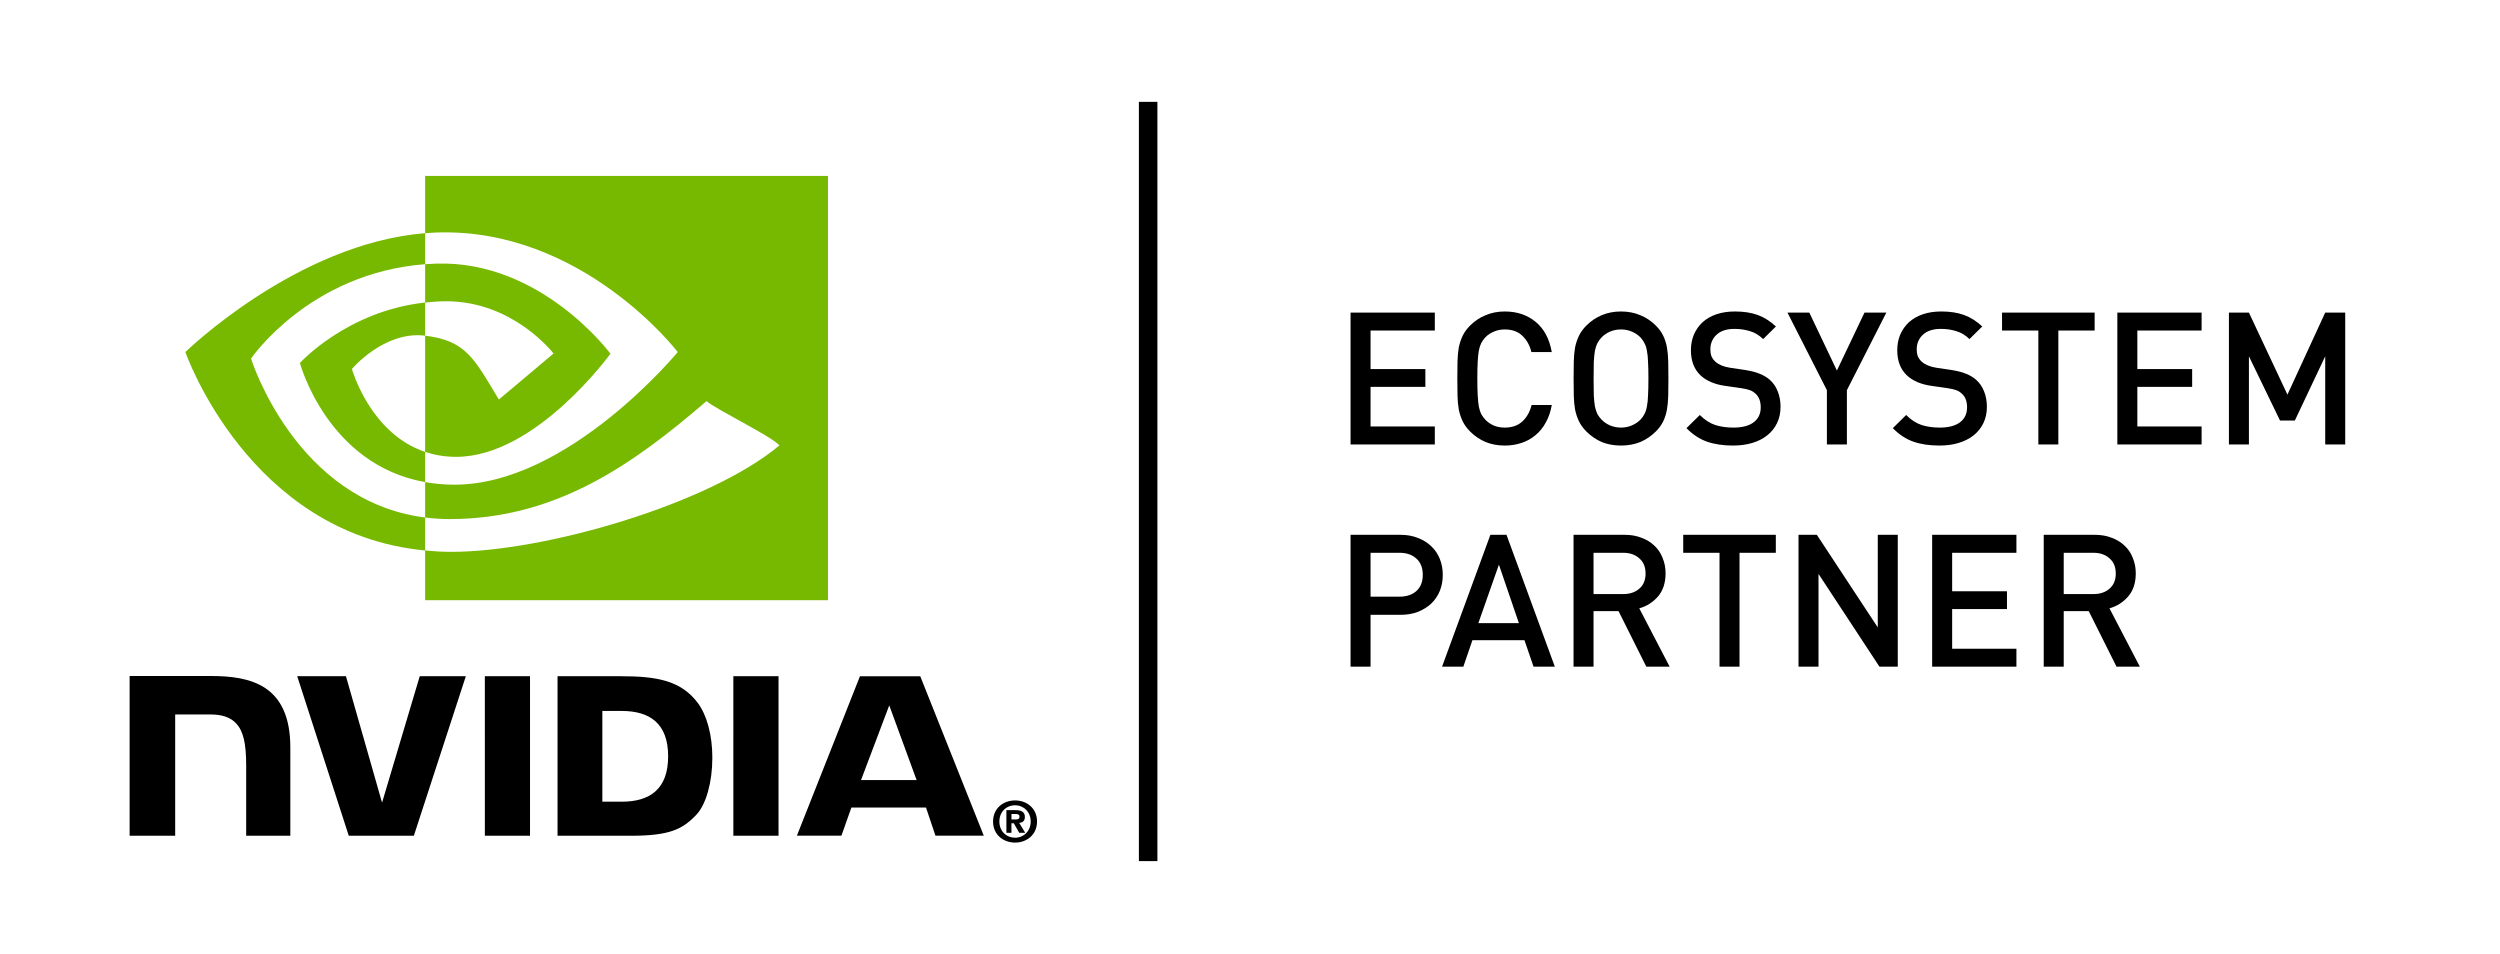
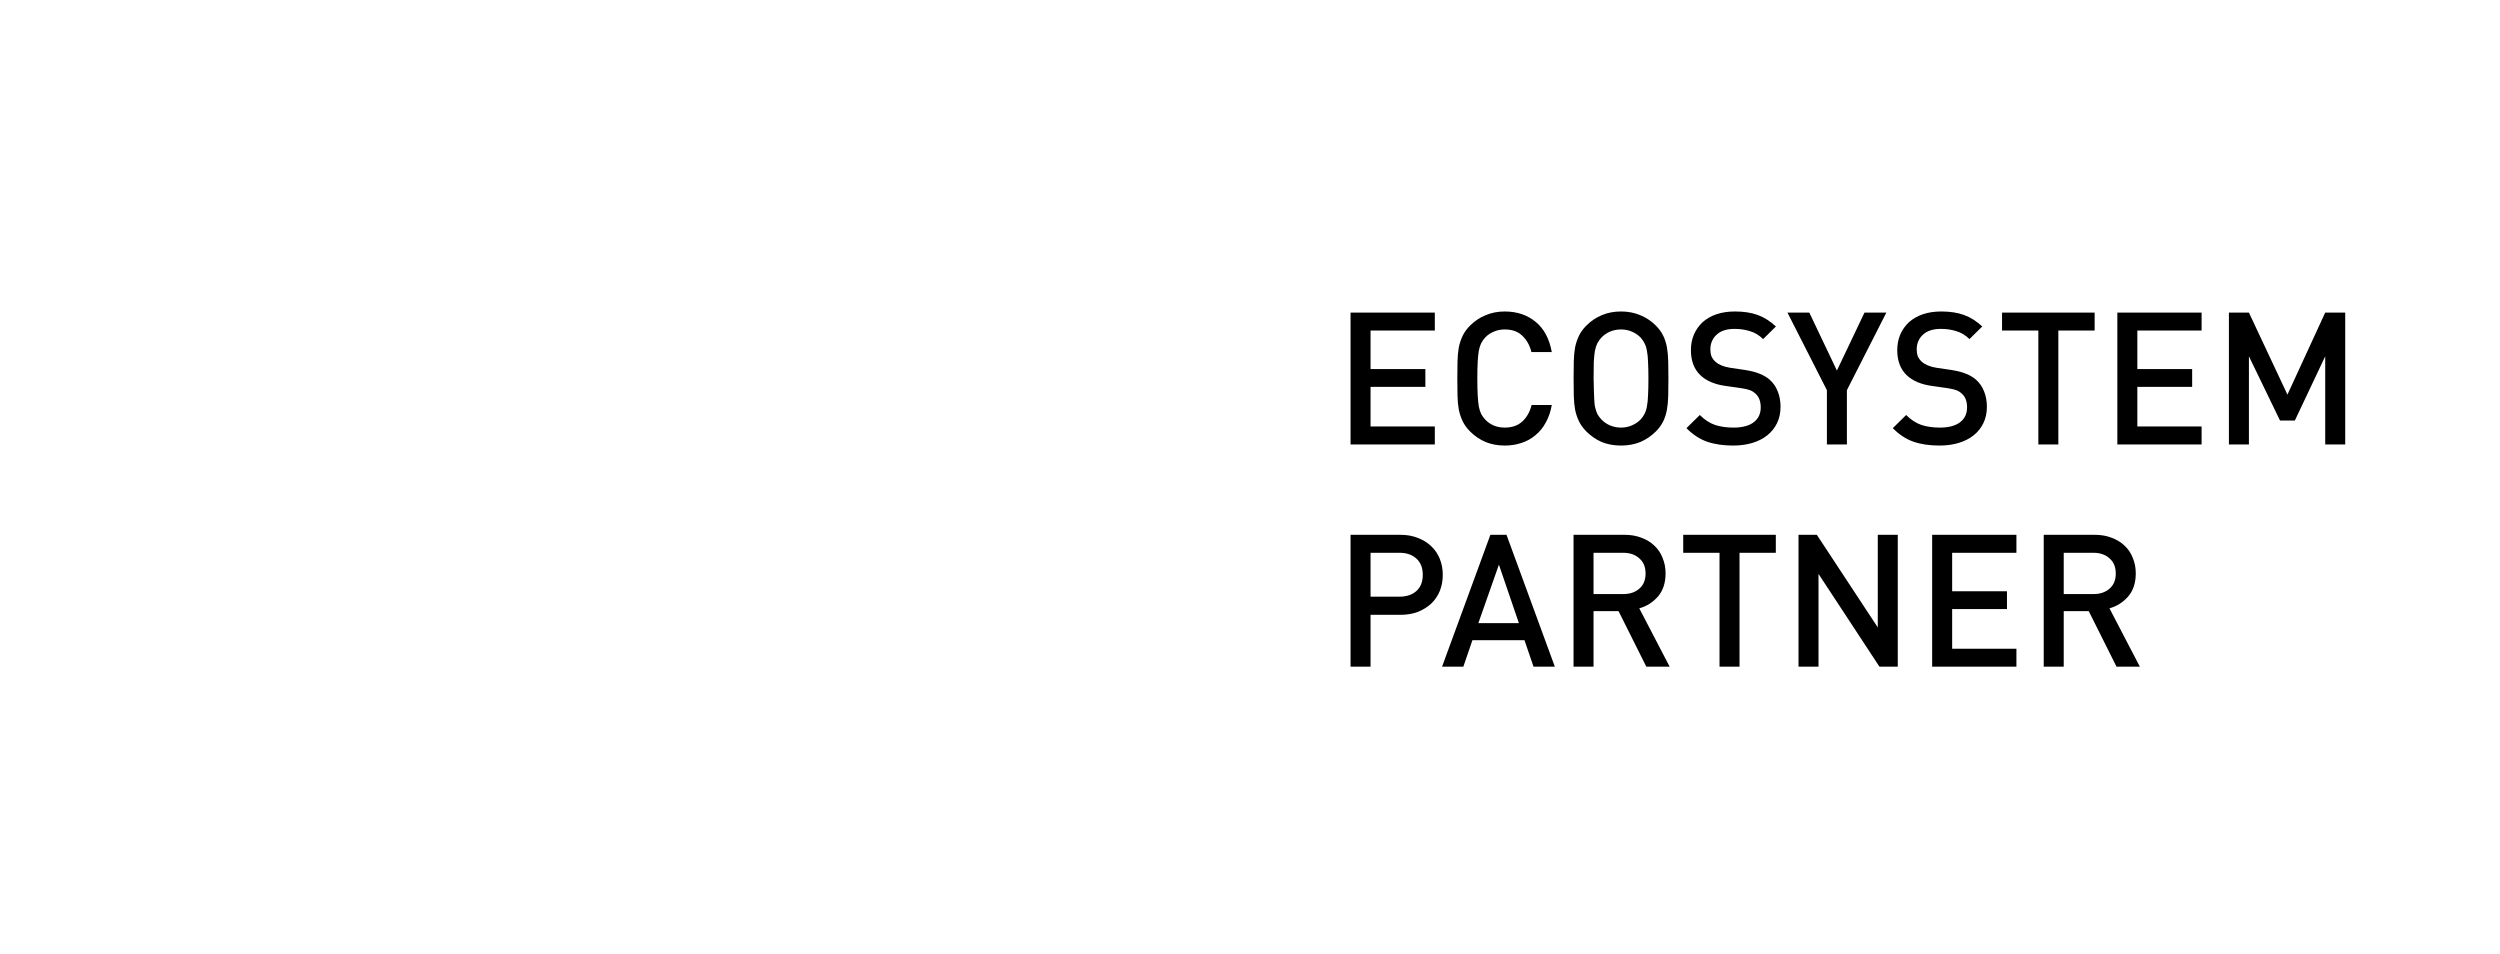
<svg xmlns="http://www.w3.org/2000/svg" width="270" height="103" viewBox="0 0 270 103" fill="none">
-   <rect width="270" height="103" fill="white" />
  <g clip-path="url(#clip0_25_17)">
    <path d="M111.316 88.722C111.316 89.771 110.544 90.475 109.63 90.475V90.469C108.69 90.475 107.932 89.771 107.932 88.722C107.932 87.674 108.69 86.971 109.63 86.971C110.544 86.971 111.316 87.673 111.316 88.722ZM112 88.722C112 87.282 110.879 86.446 109.63 86.446C108.372 86.446 107.251 87.282 107.251 88.722C107.251 90.161 108.372 91 109.63 91C110.879 91 112 90.161 112 88.722ZM109.237 88.914H109.49L110.079 89.945H110.724L110.073 88.871C110.409 88.847 110.686 88.687 110.686 88.235C110.686 87.673 110.298 87.493 109.641 87.493H108.69V89.945H109.236V88.914M109.237 88.499V87.909H109.617C109.824 87.909 110.106 87.926 110.106 88.177C110.106 88.451 109.96 88.499 109.716 88.499H109.237Z" fill="black" />
-     <path d="M96.039 76.179L98.994 84.246H92.992L96.039 76.179ZM92.874 73.038L86.064 90.255H90.873L91.95 87.213H100.009L101.029 90.255H106.249L99.388 73.036L92.874 73.038ZM79.202 90.261H84.081V73.033L79.201 73.032L79.202 90.261ZM45.332 73.032L41.262 86.686L37.363 73.033L32.099 73.032L37.667 90.261H44.696L50.31 73.032H45.332ZM65.053 76.783H67.15C70.192 76.783 72.159 78.146 72.159 81.683C72.159 85.22 70.192 86.583 67.15 86.583H65.053V76.783ZM60.215 73.032V90.261H68.125C72.339 90.261 73.715 89.562 75.203 87.994C76.254 86.893 76.933 84.477 76.933 81.836C76.933 79.413 76.358 77.254 75.355 75.909C73.548 73.502 70.945 73.032 67.06 73.032H60.215ZM14 73.008V90.261H18.92V77.161L22.732 77.162C23.995 77.162 24.894 77.476 25.502 78.124C26.273 78.943 26.588 80.266 26.588 82.685V90.261H31.356V80.729C31.356 73.925 27.01 73.008 22.757 73.008H14ZM52.363 73.032L52.365 90.261H57.242V73.032H52.363Z" fill="black" />
-     <path d="M27.112 38.727C27.112 38.727 33.387 29.489 45.916 28.533V25.182C32.038 26.294 20.021 38.021 20.021 38.021C20.021 38.021 26.827 57.654 45.916 59.452V55.889C31.908 54.131 27.112 38.727 27.112 38.727ZM45.916 48.805V52.067C35.329 50.184 32.39 39.203 32.39 39.203C32.39 39.203 37.473 33.584 45.916 32.673V36.253C45.909 36.253 45.905 36.251 45.899 36.251C41.468 35.72 38.007 39.851 38.007 39.851C38.007 39.851 39.947 46.804 45.916 48.805ZM45.916 19V25.182C46.323 25.15 46.73 25.124 47.14 25.11C62.917 24.579 73.197 38.021 73.197 38.021C73.197 38.021 61.39 52.346 49.09 52.346C47.962 52.346 46.907 52.242 45.916 52.067V55.889C46.763 55.997 47.642 56.06 48.559 56.06C60.006 56.06 68.284 50.227 76.299 43.323C77.628 44.385 83.069 46.969 84.187 48.1C76.566 54.467 58.804 59.599 48.735 59.599C47.764 59.599 46.832 59.54 45.916 59.452V64.823H89.423V19H45.916ZM45.916 32.673V28.533C46.319 28.505 46.725 28.483 47.14 28.47C58.485 28.115 65.929 38.199 65.929 38.199C65.929 38.199 57.889 49.339 49.269 49.339C48.029 49.339 46.917 49.141 45.916 48.805V36.253C50.332 36.785 51.221 38.732 53.876 43.149L59.782 38.18C59.782 38.18 55.471 32.539 48.204 32.539C47.414 32.538 46.658 32.594 45.916 32.673Z" fill="#77B900" />
  </g>
-   <path d="M154.96 48H145.86V33.76H154.96V35.7H148.02V39.86H153.94V41.78H148.02V46.06H154.96V48ZM167.591 43.74C167.471 44.447 167.257 45.073 166.951 45.62C166.657 46.167 166.284 46.627 165.831 47C165.391 47.373 164.884 47.653 164.311 47.84C163.751 48.027 163.151 48.12 162.511 48.12C161.764 48.12 161.077 47.993 160.451 47.74C159.824 47.473 159.264 47.093 158.771 46.6C158.424 46.253 158.157 45.887 157.971 45.5C157.784 45.113 157.644 44.693 157.551 44.24C157.471 43.787 157.424 43.287 157.411 42.74C157.397 42.18 157.391 41.56 157.391 40.88C157.391 40.2 157.397 39.587 157.411 39.04C157.424 38.48 157.471 37.973 157.551 37.52C157.644 37.067 157.784 36.647 157.971 36.26C158.157 35.873 158.424 35.507 158.771 35.16C159.264 34.667 159.824 34.293 160.451 34.04C161.077 33.773 161.764 33.64 162.511 33.64C163.831 33.64 164.944 34.013 165.851 34.76C166.757 35.507 167.337 36.593 167.591 38.02H165.391C165.217 37.3 164.891 36.713 164.411 36.26C163.944 35.807 163.311 35.58 162.511 35.58C162.084 35.58 161.691 35.66 161.331 35.82C160.971 35.967 160.664 36.173 160.411 36.44C160.237 36.627 160.091 36.833 159.971 37.06C159.864 37.273 159.777 37.547 159.711 37.88C159.657 38.2 159.617 38.6 159.591 39.08C159.564 39.56 159.551 40.16 159.551 40.88C159.551 41.6 159.564 42.2 159.591 42.68C159.617 43.16 159.657 43.567 159.711 43.9C159.777 44.22 159.864 44.493 159.971 44.72C160.091 44.933 160.237 45.133 160.411 45.32C160.664 45.587 160.971 45.8 161.331 45.96C161.691 46.107 162.084 46.18 162.511 46.18C163.311 46.18 163.951 45.953 164.431 45.5C164.911 45.047 165.237 44.46 165.411 43.74H167.591ZM180.189 40.88C180.189 41.56 180.183 42.18 180.169 42.74C180.156 43.287 180.109 43.787 180.029 44.24C179.949 44.693 179.816 45.113 179.629 45.5C179.443 45.887 179.176 46.253 178.829 46.6C178.336 47.093 177.776 47.473 177.149 47.74C176.523 47.993 175.829 48.12 175.069 48.12C174.309 48.12 173.616 47.993 172.989 47.74C172.376 47.473 171.823 47.093 171.329 46.6C170.983 46.253 170.716 45.887 170.529 45.5C170.343 45.113 170.203 44.693 170.109 44.24C170.029 43.787 169.983 43.287 169.969 42.74C169.956 42.18 169.949 41.56 169.949 40.88C169.949 40.2 169.956 39.587 169.969 39.04C169.983 38.48 170.029 37.973 170.109 37.52C170.203 37.067 170.343 36.647 170.529 36.26C170.716 35.873 170.983 35.507 171.329 35.16C171.823 34.667 172.376 34.293 172.989 34.04C173.616 33.773 174.309 33.64 175.069 33.64C175.829 33.64 176.523 33.773 177.149 34.04C177.776 34.293 178.336 34.667 178.829 35.16C179.176 35.507 179.443 35.873 179.629 36.26C179.816 36.647 179.949 37.067 180.029 37.52C180.109 37.973 180.156 38.48 180.169 39.04C180.183 39.587 180.189 40.2 180.189 40.88ZM178.029 40.88C178.029 40.16 178.016 39.567 177.989 39.1C177.976 38.62 177.936 38.22 177.869 37.9C177.816 37.567 177.729 37.293 177.609 37.08C177.503 36.853 177.363 36.647 177.189 36.46C176.936 36.193 176.623 35.98 176.249 35.82C175.889 35.66 175.496 35.58 175.069 35.58C174.643 35.58 174.243 35.66 173.869 35.82C173.509 35.98 173.203 36.193 172.949 36.46C172.776 36.647 172.629 36.853 172.509 37.08C172.403 37.293 172.316 37.567 172.249 37.9C172.196 38.22 172.156 38.62 172.129 39.1C172.116 39.567 172.109 40.16 172.109 40.88C172.109 41.6 172.116 42.2 172.129 42.68C172.156 43.147 172.196 43.547 172.249 43.88C172.316 44.2 172.403 44.473 172.509 44.7C172.629 44.913 172.776 45.113 172.949 45.3C173.203 45.567 173.509 45.78 173.869 45.94C174.243 46.1 174.643 46.18 175.069 46.18C175.496 46.18 175.889 46.1 176.249 45.94C176.623 45.78 176.936 45.567 177.189 45.3C177.363 45.113 177.503 44.913 177.609 44.7C177.729 44.473 177.816 44.2 177.869 43.88C177.936 43.547 177.976 43.147 177.989 42.68C178.016 42.2 178.029 41.6 178.029 40.88ZM192.299 43.94C192.299 44.593 192.172 45.18 191.919 45.7C191.666 46.22 191.312 46.66 190.859 47.02C190.406 47.38 189.866 47.653 189.239 47.84C188.612 48.027 187.926 48.12 187.179 48.12C186.099 48.12 185.159 47.98 184.359 47.7C183.559 47.42 182.819 46.933 182.139 46.24L183.579 44.82C184.099 45.34 184.652 45.7 185.239 45.9C185.826 46.087 186.486 46.18 187.219 46.18C188.152 46.18 188.872 45.993 189.379 45.62C189.899 45.233 190.159 44.693 190.159 44C190.159 43.347 189.972 42.853 189.599 42.52C189.412 42.347 189.212 42.22 188.999 42.14C188.786 42.06 188.466 41.987 188.039 41.92L186.359 41.68C185.199 41.52 184.299 41.14 183.659 40.54C182.966 39.887 182.619 38.98 182.619 37.82C182.619 37.207 182.726 36.647 182.939 36.14C183.166 35.62 183.479 35.173 183.879 34.8C184.292 34.427 184.792 34.14 185.379 33.94C185.966 33.74 186.632 33.64 187.379 33.64C188.326 33.64 189.146 33.767 189.839 34.02C190.532 34.273 191.186 34.687 191.799 35.26L190.419 36.62C189.979 36.193 189.499 35.907 188.979 35.76C188.472 35.6 187.919 35.52 187.319 35.52C186.479 35.52 185.832 35.733 185.379 36.16C184.939 36.573 184.719 37.1 184.719 37.74C184.719 38.007 184.759 38.253 184.839 38.48C184.932 38.693 185.072 38.887 185.259 39.06C185.632 39.393 186.166 39.613 186.859 39.72L188.479 39.96C189.146 40.067 189.679 40.207 190.079 40.38C190.479 40.54 190.832 40.753 191.139 41.02C191.526 41.367 191.812 41.787 191.999 42.28C192.199 42.773 192.299 43.327 192.299 43.94ZM203.725 33.76L199.465 42.14V48H197.305V42.14L193.045 33.76H195.405L198.385 40.02L201.365 33.76H203.725ZM214.584 43.94C214.584 44.593 214.458 45.18 214.204 45.7C213.951 46.22 213.598 46.66 213.144 47.02C212.691 47.38 212.151 47.653 211.524 47.84C210.898 48.027 210.211 48.12 209.464 48.12C208.384 48.12 207.444 47.98 206.644 47.7C205.844 47.42 205.104 46.933 204.424 46.24L205.864 44.82C206.384 45.34 206.938 45.7 207.524 45.9C208.111 46.087 208.771 46.18 209.504 46.18C210.438 46.18 211.158 45.993 211.664 45.62C212.184 45.233 212.444 44.693 212.444 44C212.444 43.347 212.258 42.853 211.884 42.52C211.698 42.347 211.498 42.22 211.284 42.14C211.071 42.06 210.751 41.987 210.324 41.92L208.644 41.68C207.484 41.52 206.584 41.14 205.944 40.54C205.251 39.887 204.904 38.98 204.904 37.82C204.904 37.207 205.011 36.647 205.224 36.14C205.451 35.62 205.764 35.173 206.164 34.8C206.578 34.427 207.078 34.14 207.664 33.94C208.251 33.74 208.918 33.64 209.664 33.64C210.611 33.64 211.431 33.767 212.124 34.02C212.818 34.273 213.471 34.687 214.084 35.26L212.704 36.62C212.264 36.193 211.784 35.907 211.264 35.76C210.758 35.6 210.204 35.52 209.604 35.52C208.764 35.52 208.118 35.733 207.664 36.16C207.224 36.573 207.004 37.1 207.004 37.74C207.004 38.007 207.044 38.253 207.124 38.48C207.218 38.693 207.358 38.887 207.544 39.06C207.918 39.393 208.451 39.613 209.144 39.72L210.764 39.96C211.431 40.067 211.964 40.207 212.364 40.38C212.764 40.54 213.118 40.753 213.424 41.02C213.811 41.367 214.098 41.787 214.284 42.28C214.484 42.773 214.584 43.327 214.584 43.94ZM226.221 35.7H222.301V48H220.141V35.7H216.221V33.76H226.221V35.7ZM237.773 48H228.673V33.76H237.773V35.7H230.833V39.86H236.753V41.78H230.833V46.06H237.773V48ZM253.283 48H251.123V38.48L247.843 45.42H246.243L242.883 38.48V48H240.723V33.76H242.883L247.043 42.62L251.123 33.76H253.283V48ZM155.82 62.08C155.82 62.707 155.713 63.287 155.5 63.82C155.287 64.34 154.98 64.793 154.58 65.18C154.18 65.553 153.7 65.853 153.14 66.08C152.58 66.293 151.953 66.4 151.26 66.4H148.02V72H145.86V57.76H151.26C151.953 57.76 152.58 57.873 153.14 58.1C153.7 58.313 154.18 58.613 154.58 59C154.98 59.373 155.287 59.827 155.5 60.36C155.713 60.893 155.82 61.467 155.82 62.08ZM153.66 62.08C153.66 61.32 153.427 60.733 152.96 60.32C152.507 59.907 151.9 59.7 151.14 59.7H148.02V64.44H151.14C151.9 64.44 152.507 64.24 152.96 63.84C153.427 63.427 153.66 62.84 153.66 62.08ZM167.922 72H165.622L164.642 69.14H159.022L158.042 72H155.742L160.962 57.76H162.702L167.922 72ZM164.042 67.3L161.882 60.98L159.662 67.3H164.042ZM180.322 72H177.802L174.802 66H172.102V72H169.942V57.76H175.462C176.142 57.76 176.749 57.867 177.282 58.08C177.829 58.28 178.295 58.567 178.682 58.94C179.069 59.3 179.362 59.74 179.562 60.26C179.775 60.767 179.882 61.32 179.882 61.92C179.882 62.947 179.609 63.78 179.062 64.42C178.515 65.047 177.842 65.473 177.042 65.7L180.322 72ZM177.722 61.94C177.722 61.233 177.495 60.687 177.042 60.3C176.602 59.9 176.022 59.7 175.302 59.7H172.102V64.16H175.302C176.022 64.16 176.602 63.967 177.042 63.58C177.495 63.193 177.722 62.647 177.722 61.94ZM191.788 59.7H187.868V72H185.708V59.7H181.788V57.76H191.788V59.7ZM204.959 72H202.979L196.399 61.98V72H194.239V57.76H196.219L202.799 67.76V57.76H204.959V72ZM217.773 72H208.673V57.76H217.773V59.7H210.833V63.86H216.753V65.78H210.833V70.06H217.773V72ZM231.103 72H228.583L225.583 66H222.883V72H220.723V57.76H226.243C226.923 57.76 227.53 57.867 228.063 58.08C228.61 58.28 229.077 58.567 229.463 58.94C229.85 59.3 230.143 59.74 230.343 60.26C230.557 60.767 230.663 61.32 230.663 61.92C230.663 62.947 230.39 63.78 229.843 64.42C229.297 65.047 228.623 65.473 227.823 65.7L231.103 72ZM228.503 61.94C228.503 61.233 228.277 60.687 227.823 60.3C227.383 59.9 226.803 59.7 226.083 59.7H222.883V64.16H226.083C226.803 64.16 227.383 63.967 227.823 63.58C228.277 63.193 228.503 62.647 228.503 61.94Z" fill="black" />
-   <line x1="124" y1="93" x2="124" y2="11" stroke="black" stroke-width="2" />
+   <path d="M154.96 48H145.86V33.76H154.96V35.7H148.02V39.86H153.94V41.78H148.02V46.06H154.96V48ZM167.591 43.74C167.471 44.447 167.257 45.073 166.951 45.62C166.657 46.167 166.284 46.627 165.831 47C165.391 47.373 164.884 47.653 164.311 47.84C163.751 48.027 163.151 48.12 162.511 48.12C161.764 48.12 161.077 47.993 160.451 47.74C159.824 47.473 159.264 47.093 158.771 46.6C158.424 46.253 158.157 45.887 157.971 45.5C157.784 45.113 157.644 44.693 157.551 44.24C157.471 43.787 157.424 43.287 157.411 42.74C157.397 42.18 157.391 41.56 157.391 40.88C157.391 40.2 157.397 39.587 157.411 39.04C157.424 38.48 157.471 37.973 157.551 37.52C157.644 37.067 157.784 36.647 157.971 36.26C158.157 35.873 158.424 35.507 158.771 35.16C159.264 34.667 159.824 34.293 160.451 34.04C161.077 33.773 161.764 33.64 162.511 33.64C163.831 33.64 164.944 34.013 165.851 34.76C166.757 35.507 167.337 36.593 167.591 38.02H165.391C165.217 37.3 164.891 36.713 164.411 36.26C163.944 35.807 163.311 35.58 162.511 35.58C162.084 35.58 161.691 35.66 161.331 35.82C160.971 35.967 160.664 36.173 160.411 36.44C160.237 36.627 160.091 36.833 159.971 37.06C159.864 37.273 159.777 37.547 159.711 37.88C159.657 38.2 159.617 38.6 159.591 39.08C159.564 39.56 159.551 40.16 159.551 40.88C159.551 41.6 159.564 42.2 159.591 42.68C159.617 43.16 159.657 43.567 159.711 43.9C159.777 44.22 159.864 44.493 159.971 44.72C160.091 44.933 160.237 45.133 160.411 45.32C160.664 45.587 160.971 45.8 161.331 45.96C161.691 46.107 162.084 46.18 162.511 46.18C163.311 46.18 163.951 45.953 164.431 45.5C164.911 45.047 165.237 44.46 165.411 43.74H167.591ZM180.189 40.88C180.189 41.56 180.183 42.18 180.169 42.74C180.156 43.287 180.109 43.787 180.029 44.24C179.949 44.693 179.816 45.113 179.629 45.5C179.443 45.887 179.176 46.253 178.829 46.6C178.336 47.093 177.776 47.473 177.149 47.74C176.523 47.993 175.829 48.12 175.069 48.12C174.309 48.12 173.616 47.993 172.989 47.74C172.376 47.473 171.823 47.093 171.329 46.6C170.983 46.253 170.716 45.887 170.529 45.5C170.343 45.113 170.203 44.693 170.109 44.24C170.029 43.787 169.983 43.287 169.969 42.74C169.956 42.18 169.949 41.56 169.949 40.88C169.949 40.2 169.956 39.587 169.969 39.04C169.983 38.48 170.029 37.973 170.109 37.52C170.203 37.067 170.343 36.647 170.529 36.26C170.716 35.873 170.983 35.507 171.329 35.16C171.823 34.667 172.376 34.293 172.989 34.04C173.616 33.773 174.309 33.64 175.069 33.64C175.829 33.64 176.523 33.773 177.149 34.04C177.776 34.293 178.336 34.667 178.829 35.16C179.176 35.507 179.443 35.873 179.629 36.26C179.816 36.647 179.949 37.067 180.029 37.52C180.109 37.973 180.156 38.48 180.169 39.04C180.183 39.587 180.189 40.2 180.189 40.88ZM178.029 40.88C178.029 40.16 178.016 39.567 177.989 39.1C177.976 38.62 177.936 38.22 177.869 37.9C177.816 37.567 177.729 37.293 177.609 37.08C177.503 36.853 177.363 36.647 177.189 36.46C176.936 36.193 176.623 35.98 176.249 35.82C175.889 35.66 175.496 35.58 175.069 35.58C174.643 35.58 174.243 35.66 173.869 35.82C173.509 35.98 173.203 36.193 172.949 36.46C172.776 36.647 172.629 36.853 172.509 37.08C172.403 37.293 172.316 37.567 172.249 37.9C172.196 38.22 172.156 38.62 172.129 39.1C172.116 39.567 172.109 40.16 172.109 40.88C172.156 43.147 172.196 43.547 172.249 43.88C172.316 44.2 172.403 44.473 172.509 44.7C172.629 44.913 172.776 45.113 172.949 45.3C173.203 45.567 173.509 45.78 173.869 45.94C174.243 46.1 174.643 46.18 175.069 46.18C175.496 46.18 175.889 46.1 176.249 45.94C176.623 45.78 176.936 45.567 177.189 45.3C177.363 45.113 177.503 44.913 177.609 44.7C177.729 44.473 177.816 44.2 177.869 43.88C177.936 43.547 177.976 43.147 177.989 42.68C178.016 42.2 178.029 41.6 178.029 40.88ZM192.299 43.94C192.299 44.593 192.172 45.18 191.919 45.7C191.666 46.22 191.312 46.66 190.859 47.02C190.406 47.38 189.866 47.653 189.239 47.84C188.612 48.027 187.926 48.12 187.179 48.12C186.099 48.12 185.159 47.98 184.359 47.7C183.559 47.42 182.819 46.933 182.139 46.24L183.579 44.82C184.099 45.34 184.652 45.7 185.239 45.9C185.826 46.087 186.486 46.18 187.219 46.18C188.152 46.18 188.872 45.993 189.379 45.62C189.899 45.233 190.159 44.693 190.159 44C190.159 43.347 189.972 42.853 189.599 42.52C189.412 42.347 189.212 42.22 188.999 42.14C188.786 42.06 188.466 41.987 188.039 41.92L186.359 41.68C185.199 41.52 184.299 41.14 183.659 40.54C182.966 39.887 182.619 38.98 182.619 37.82C182.619 37.207 182.726 36.647 182.939 36.14C183.166 35.62 183.479 35.173 183.879 34.8C184.292 34.427 184.792 34.14 185.379 33.94C185.966 33.74 186.632 33.64 187.379 33.64C188.326 33.64 189.146 33.767 189.839 34.02C190.532 34.273 191.186 34.687 191.799 35.26L190.419 36.62C189.979 36.193 189.499 35.907 188.979 35.76C188.472 35.6 187.919 35.52 187.319 35.52C186.479 35.52 185.832 35.733 185.379 36.16C184.939 36.573 184.719 37.1 184.719 37.74C184.719 38.007 184.759 38.253 184.839 38.48C184.932 38.693 185.072 38.887 185.259 39.06C185.632 39.393 186.166 39.613 186.859 39.72L188.479 39.96C189.146 40.067 189.679 40.207 190.079 40.38C190.479 40.54 190.832 40.753 191.139 41.02C191.526 41.367 191.812 41.787 191.999 42.28C192.199 42.773 192.299 43.327 192.299 43.94ZM203.725 33.76L199.465 42.14V48H197.305V42.14L193.045 33.76H195.405L198.385 40.02L201.365 33.76H203.725ZM214.584 43.94C214.584 44.593 214.458 45.18 214.204 45.7C213.951 46.22 213.598 46.66 213.144 47.02C212.691 47.38 212.151 47.653 211.524 47.84C210.898 48.027 210.211 48.12 209.464 48.12C208.384 48.12 207.444 47.98 206.644 47.7C205.844 47.42 205.104 46.933 204.424 46.24L205.864 44.82C206.384 45.34 206.938 45.7 207.524 45.9C208.111 46.087 208.771 46.18 209.504 46.18C210.438 46.18 211.158 45.993 211.664 45.62C212.184 45.233 212.444 44.693 212.444 44C212.444 43.347 212.258 42.853 211.884 42.52C211.698 42.347 211.498 42.22 211.284 42.14C211.071 42.06 210.751 41.987 210.324 41.92L208.644 41.68C207.484 41.52 206.584 41.14 205.944 40.54C205.251 39.887 204.904 38.98 204.904 37.82C204.904 37.207 205.011 36.647 205.224 36.14C205.451 35.62 205.764 35.173 206.164 34.8C206.578 34.427 207.078 34.14 207.664 33.94C208.251 33.74 208.918 33.64 209.664 33.64C210.611 33.64 211.431 33.767 212.124 34.02C212.818 34.273 213.471 34.687 214.084 35.26L212.704 36.62C212.264 36.193 211.784 35.907 211.264 35.76C210.758 35.6 210.204 35.52 209.604 35.52C208.764 35.52 208.118 35.733 207.664 36.16C207.224 36.573 207.004 37.1 207.004 37.74C207.004 38.007 207.044 38.253 207.124 38.48C207.218 38.693 207.358 38.887 207.544 39.06C207.918 39.393 208.451 39.613 209.144 39.72L210.764 39.96C211.431 40.067 211.964 40.207 212.364 40.38C212.764 40.54 213.118 40.753 213.424 41.02C213.811 41.367 214.098 41.787 214.284 42.28C214.484 42.773 214.584 43.327 214.584 43.94ZM226.221 35.7H222.301V48H220.141V35.7H216.221V33.76H226.221V35.7ZM237.773 48H228.673V33.76H237.773V35.7H230.833V39.86H236.753V41.78H230.833V46.06H237.773V48ZM253.283 48H251.123V38.48L247.843 45.42H246.243L242.883 38.48V48H240.723V33.76H242.883L247.043 42.62L251.123 33.76H253.283V48ZM155.82 62.08C155.82 62.707 155.713 63.287 155.5 63.82C155.287 64.34 154.98 64.793 154.58 65.18C154.18 65.553 153.7 65.853 153.14 66.08C152.58 66.293 151.953 66.4 151.26 66.4H148.02V72H145.86V57.76H151.26C151.953 57.76 152.58 57.873 153.14 58.1C153.7 58.313 154.18 58.613 154.58 59C154.98 59.373 155.287 59.827 155.5 60.36C155.713 60.893 155.82 61.467 155.82 62.08ZM153.66 62.08C153.66 61.32 153.427 60.733 152.96 60.32C152.507 59.907 151.9 59.7 151.14 59.7H148.02V64.44H151.14C151.9 64.44 152.507 64.24 152.96 63.84C153.427 63.427 153.66 62.84 153.66 62.08ZM167.922 72H165.622L164.642 69.14H159.022L158.042 72H155.742L160.962 57.76H162.702L167.922 72ZM164.042 67.3L161.882 60.98L159.662 67.3H164.042ZM180.322 72H177.802L174.802 66H172.102V72H169.942V57.76H175.462C176.142 57.76 176.749 57.867 177.282 58.08C177.829 58.28 178.295 58.567 178.682 58.94C179.069 59.3 179.362 59.74 179.562 60.26C179.775 60.767 179.882 61.32 179.882 61.92C179.882 62.947 179.609 63.78 179.062 64.42C178.515 65.047 177.842 65.473 177.042 65.7L180.322 72ZM177.722 61.94C177.722 61.233 177.495 60.687 177.042 60.3C176.602 59.9 176.022 59.7 175.302 59.7H172.102V64.16H175.302C176.022 64.16 176.602 63.967 177.042 63.58C177.495 63.193 177.722 62.647 177.722 61.94ZM191.788 59.7H187.868V72H185.708V59.7H181.788V57.76H191.788V59.7ZM204.959 72H202.979L196.399 61.98V72H194.239V57.76H196.219L202.799 67.76V57.76H204.959V72ZM217.773 72H208.673V57.76H217.773V59.7H210.833V63.86H216.753V65.78H210.833V70.06H217.773V72ZM231.103 72H228.583L225.583 66H222.883V72H220.723V57.76H226.243C226.923 57.76 227.53 57.867 228.063 58.08C228.61 58.28 229.077 58.567 229.463 58.94C229.85 59.3 230.143 59.74 230.343 60.26C230.557 60.767 230.663 61.32 230.663 61.92C230.663 62.947 230.39 63.78 229.843 64.42C229.297 65.047 228.623 65.473 227.823 65.7L231.103 72ZM228.503 61.94C228.503 61.233 228.277 60.687 227.823 60.3C227.383 59.9 226.803 59.7 226.083 59.7H222.883V64.16H226.083C226.803 64.16 227.383 63.967 227.823 63.58C228.277 63.193 228.503 62.647 228.503 61.94Z" fill="black" />
  <defs>
    <clipPath id="clip0_25_17">
-       <rect width="98" height="72" fill="white" transform="translate(14 19)" />
-     </clipPath>
+       </clipPath>
  </defs>
</svg>